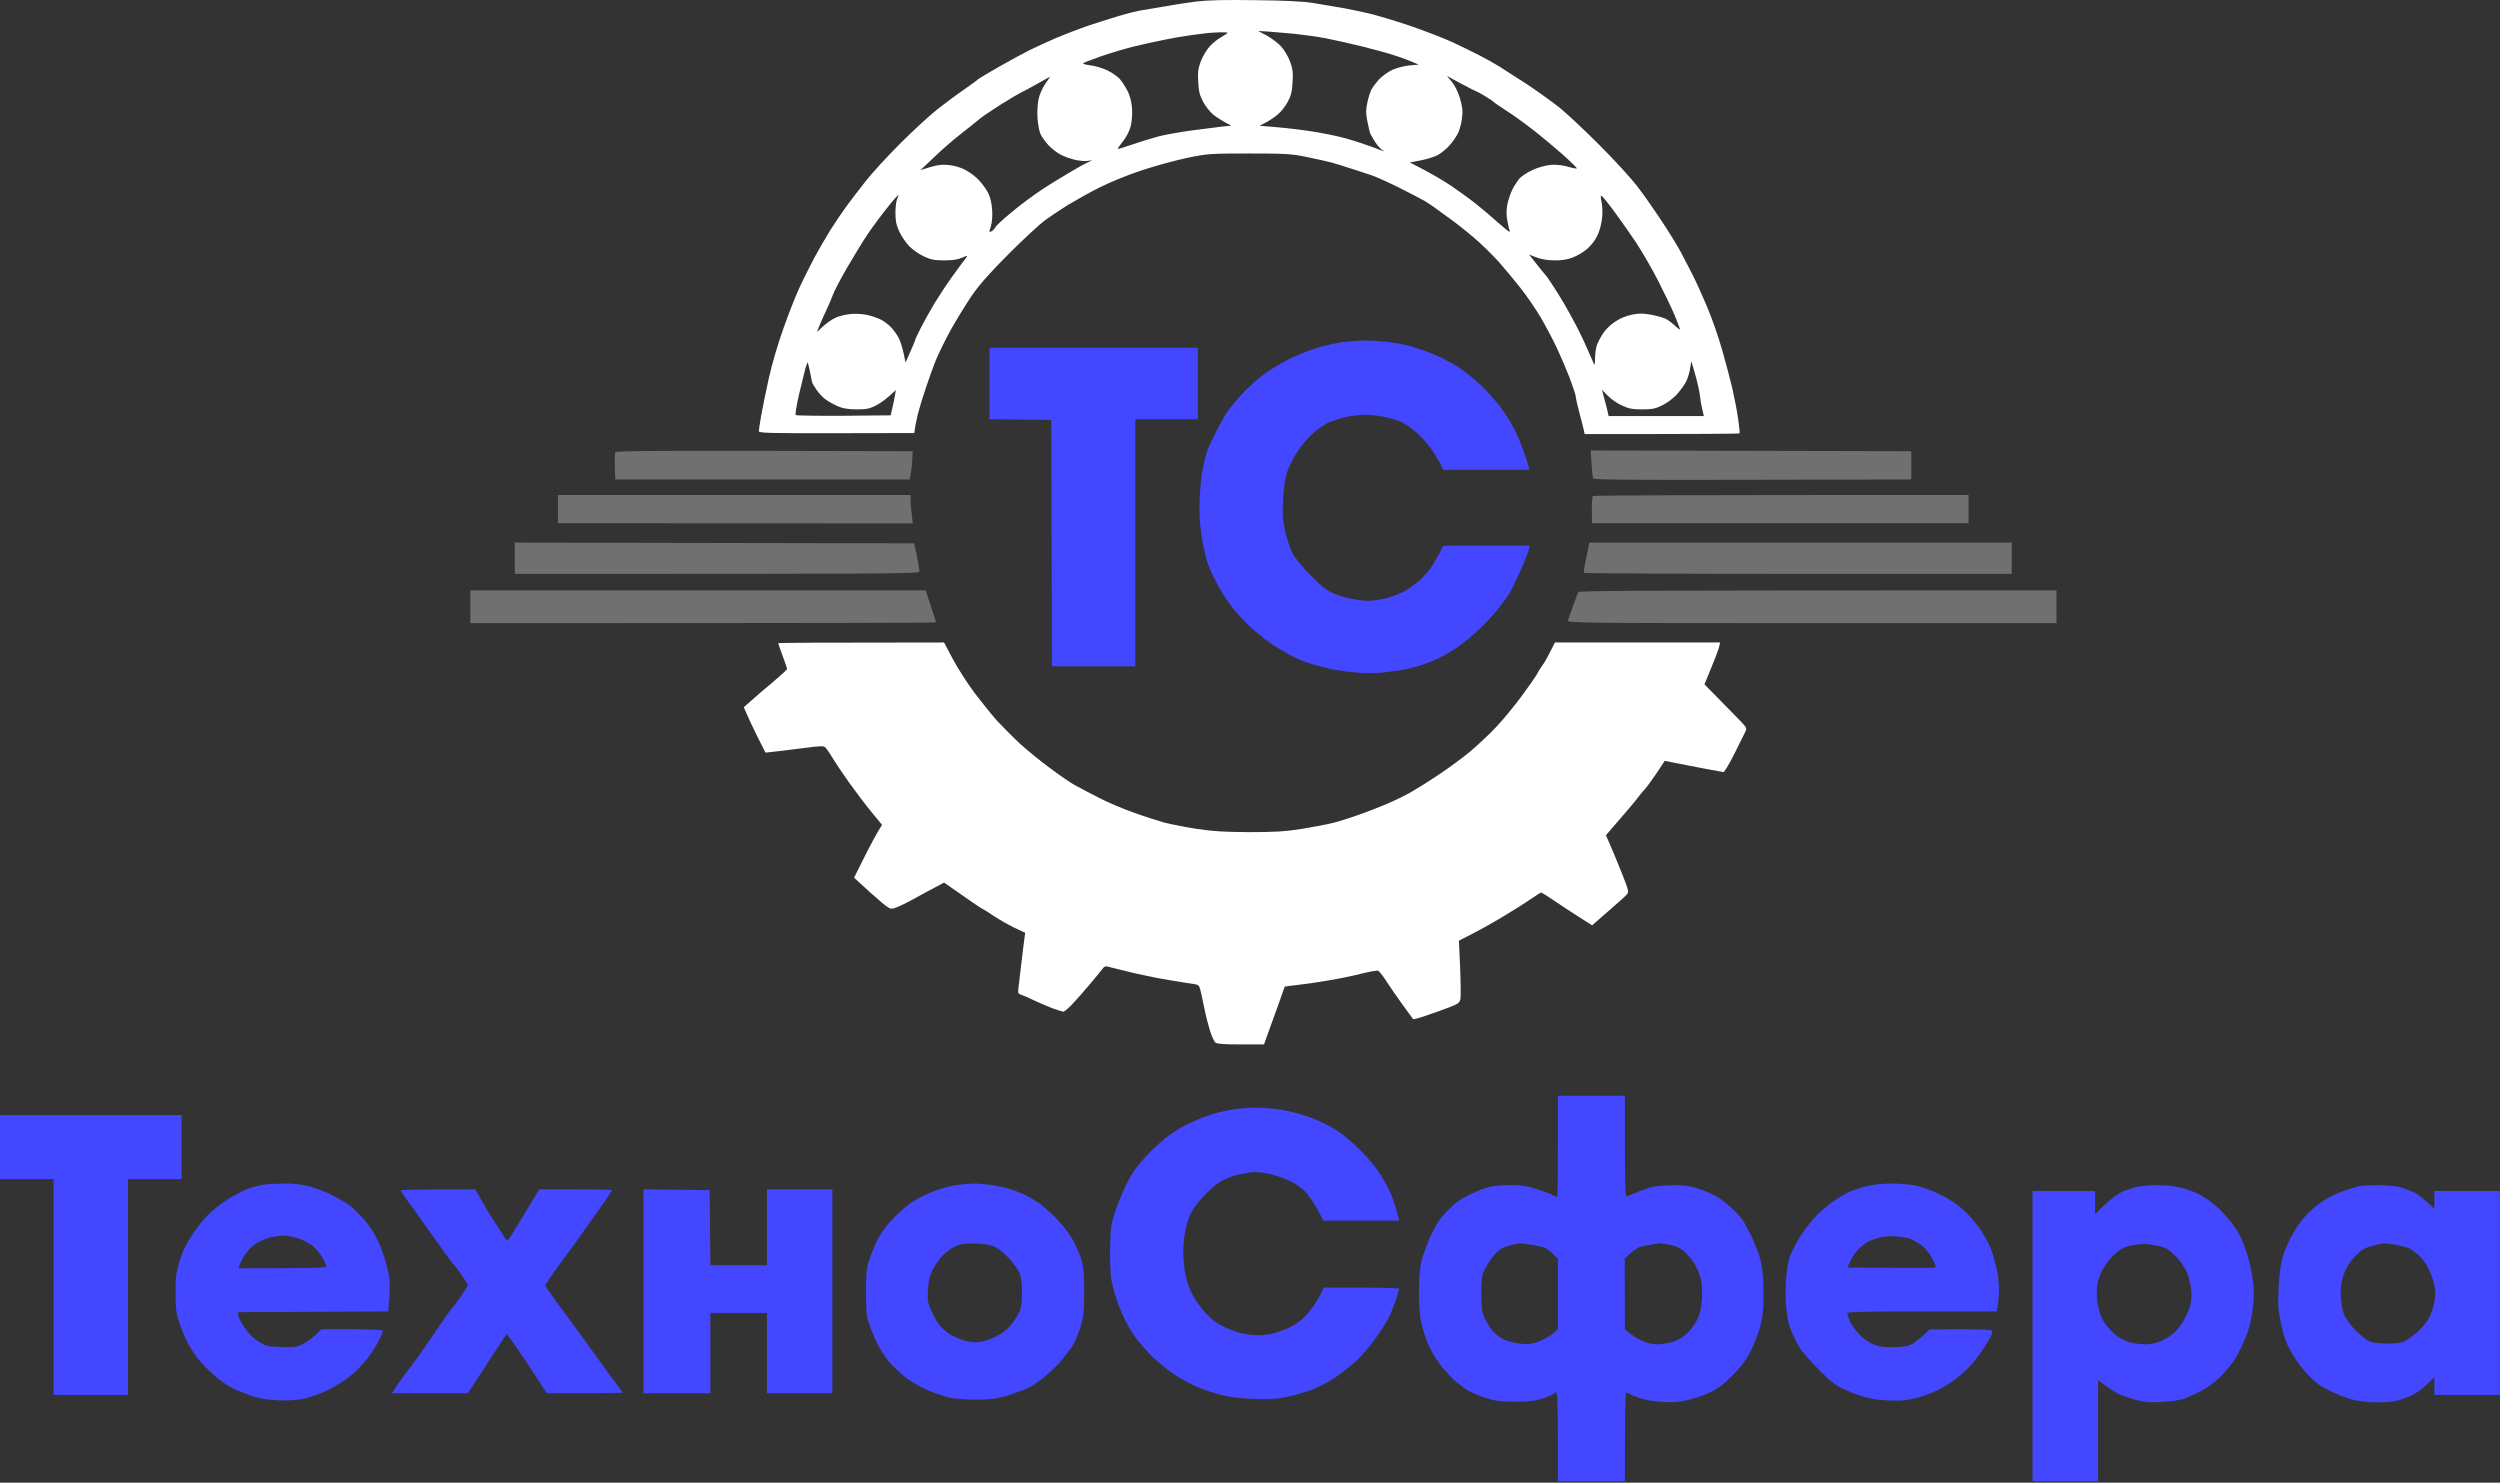
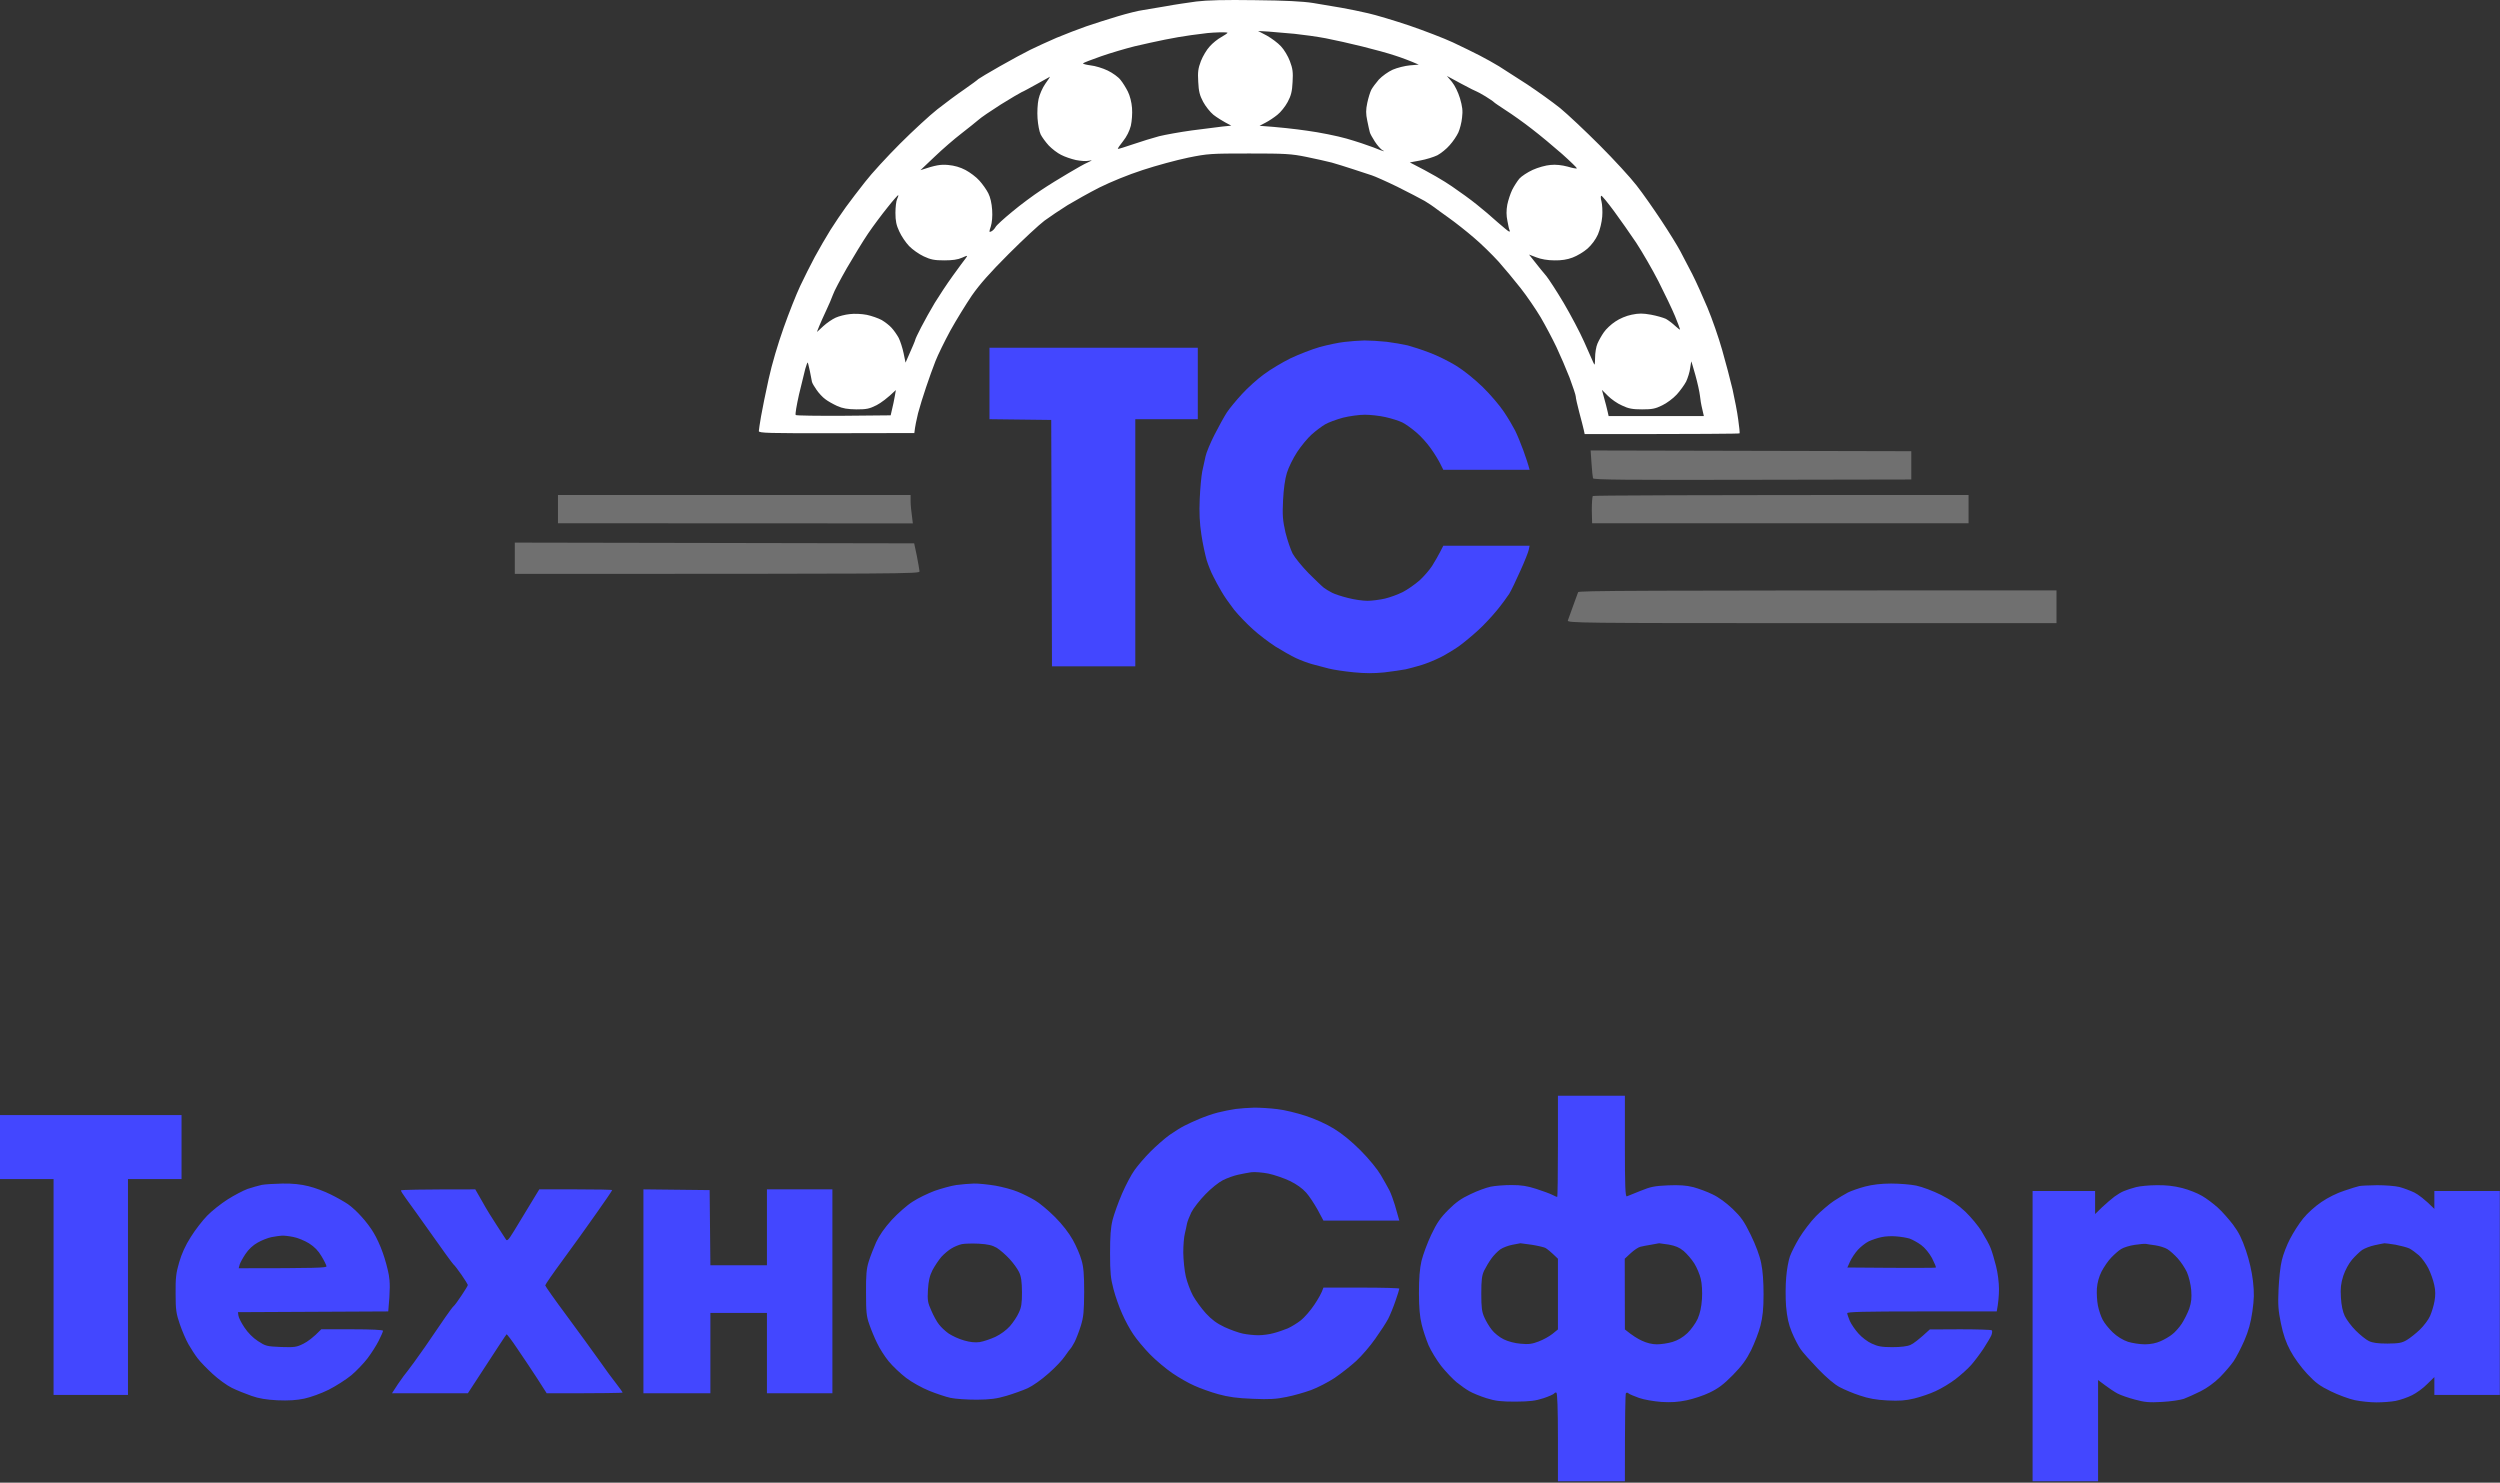
<svg xmlns="http://www.w3.org/2000/svg" width="1499" height="889" viewBox="0 0 1499 889" fill="none">
  <rect x="0" y="0" width="1499" height="889" fill="#333333" stroke="none" />
  <path fill-rule="evenodd" clip-rule="evenodd" d="M934.132 657H974.281V687.347C974.281 711.267 974.549 717.604 975.441 717.337C975.976 717.069 979.724 715.641 983.649 714.034C989.716 711.535 992.214 711.089 1000.15 710.732C1007.02 710.464 1011.04 710.732 1015.32 711.803C1018.53 712.695 1023.71 714.57 1026.92 716.176C1030.4 717.783 1035.13 721.264 1038.88 724.834C1043.96 729.743 1045.75 732.242 1049.76 740.454C1052.79 746.702 1055.11 752.86 1056.01 757.412C1056.99 762.054 1057.43 768.658 1057.43 776.156C1057.43 784.903 1056.9 789.544 1055.56 794.9C1054.58 798.827 1051.99 805.432 1049.94 809.627C1047.08 815.339 1044.41 818.998 1038.97 824.532C1033.43 830.155 1030.31 832.476 1025.14 834.975C1021.48 836.76 1015.23 838.813 1011.31 839.616C1006.22 840.688 1001.94 840.955 996.14 840.598C991.59 840.241 985.791 839.259 982.757 838.188C979.813 837.117 976.958 835.957 976.512 835.511C976.066 834.975 975.352 834.886 974.906 835.332C974.549 835.689 974.281 847.739 974.281 888.171H934.132V861.841C934.132 845.15 933.775 835.332 933.24 835.064C932.794 834.797 932.169 835.064 931.902 835.511C931.634 835.957 928.779 837.296 925.478 838.367C920.571 839.973 917.359 840.33 908.705 840.42C899.961 840.42 896.749 840.063 891.307 838.367C887.649 837.207 883.009 835.332 881.046 834.172C879.084 833.101 875.604 830.602 873.284 828.727C870.965 826.764 866.86 822.479 864.095 818.998C861.418 815.517 858.028 809.984 856.511 806.503C855.083 803.022 853.21 797.488 852.407 794.007C851.336 789.633 850.801 784.1 850.801 775.263C850.801 766.606 851.247 760.715 852.318 756.073C853.21 752.414 855.797 745.363 858.117 740.454C861.507 733.313 863.559 730.279 868.377 725.459C872.838 720.996 876.139 718.586 881.76 715.998C885.775 714.034 891.217 712.071 893.805 711.535C896.303 710.999 901.924 710.553 906.296 710.553C912.273 710.553 915.664 711.089 921.195 712.874C925.121 714.123 929.404 715.73 930.831 716.444C932.169 717.158 933.418 717.694 933.686 717.694C933.954 717.694 934.132 704.038 934.132 687.347V657ZM899.604 749.112C897.998 750.272 895.5 752.771 894.162 754.735C892.734 756.698 890.861 759.911 889.879 761.875C888.541 764.731 888.184 767.409 888.184 775.71C888.184 784.1 888.541 786.688 890.058 789.99C891.039 792.222 893.002 795.524 894.519 797.399C895.946 799.273 899.158 801.861 901.567 803.022C904.244 804.361 908.348 805.432 911.827 805.699C916.377 806.146 918.697 805.878 922.534 804.361C925.21 803.379 928.957 801.326 930.831 799.809L934.132 797.131V754.735C929.671 750.361 927.53 748.754 926.549 748.219C925.567 747.773 921.82 746.88 918.34 746.345C914.772 745.809 911.738 745.452 911.649 745.452C911.47 745.541 909.418 745.898 906.92 746.345C904.511 746.791 901.121 748.04 899.604 749.112V749.112ZM983.471 747.594C982.311 747.862 979.813 749.558 977.85 751.343L974.192 754.735L974.281 797.131C978.742 800.79 982.133 802.843 984.541 803.914C987.307 805.253 990.698 806.056 993.463 806.056C995.962 806.056 1000.15 805.432 1002.83 804.628C1006.04 803.647 1009.08 801.861 1011.75 799.362C1013.98 797.22 1016.66 793.471 1017.91 790.794C1019.34 787.581 1020.2 783.594 1020.5 778.834C1020.76 774.46 1020.5 769.819 1019.78 766.784C1019.16 764.106 1017.37 759.911 1015.86 757.502C1014.34 755.092 1011.49 751.789 1009.52 750.093C1006.94 747.951 1004.53 746.969 1000.6 746.255C997.657 745.809 995.069 745.452 994.802 745.452C994.534 745.541 992.393 745.898 989.895 746.345C987.486 746.702 984.541 747.326 983.471 747.594V747.594ZM0 668.603H108.848V706.983H76.729V836.403H32.119V706.983H0V668.603ZM1293.24 710.642C1298.68 710.553 1303.59 711.089 1308.41 712.338C1312.34 713.32 1317.69 715.462 1320.37 717.069C1323.04 718.586 1327.24 721.799 1329.73 724.031C1332.23 726.262 1336.34 730.903 1338.92 734.295C1342.4 738.936 1344.28 742.774 1346.68 749.826C1348.65 755.627 1350.25 762.589 1350.88 768.123C1351.68 775.442 1351.59 778.744 1350.52 786.42C1349.54 793.204 1348.2 798.023 1345.7 803.825C1343.74 808.288 1340.89 813.822 1339.19 816.321C1337.5 818.731 1333.75 823.104 1330.98 825.871C1327.86 828.995 1323.31 832.297 1319.56 834.172C1316.17 835.868 1311.62 837.921 1309.48 838.724C1307.43 839.438 1301.54 840.33 1296.36 840.598C1288.51 841.045 1285.93 840.777 1280.04 839.17C1276.29 838.188 1271.65 836.582 1269.78 835.6C1267.99 834.707 1264.6 832.476 1258 827.478V888.171H1218.74V714.123H1256.22V727.958L1260.41 723.852C1262.82 721.621 1266.12 718.765 1267.81 717.515C1269.51 716.266 1272.1 714.659 1273.61 714.123C1275.13 713.499 1278.25 712.428 1280.75 711.803C1283.16 711.178 1288.78 710.642 1293.24 710.642V710.642ZM1271.83 748.933C1270.31 749.826 1267.73 752.146 1265.94 754.021C1264.07 755.895 1261.57 759.644 1260.14 762.321C1258.54 765.445 1257.55 769.105 1257.29 772.586C1257.11 775.531 1257.38 780.172 1257.91 782.85C1258.45 785.528 1259.7 789.366 1260.77 791.329C1261.75 793.293 1264.51 796.685 1266.83 798.916C1269.6 801.504 1272.81 803.468 1275.93 804.539C1278.61 805.342 1283.16 806.056 1286.1 806.056C1289.5 806.056 1292.89 805.342 1295.47 804.182C1297.7 803.2 1300.83 801.415 1302.34 800.166C1303.95 799.005 1306.54 796.149 1308.14 793.739C1309.66 791.419 1311.71 787.313 1312.69 784.635C1313.94 780.797 1314.21 778.298 1313.85 773.478C1313.5 769.819 1312.42 765.356 1311.26 762.768C1310.1 760.268 1307.61 756.52 1305.64 754.378C1303.77 752.325 1301 749.826 1299.49 748.933C1297.97 748.04 1294.76 747.059 1292.35 746.702C1289.85 746.345 1287.26 745.988 1286.55 745.809C1285.84 745.72 1282.8 745.988 1279.86 746.434C1276.92 746.88 1273.35 747.951 1271.83 748.933V748.933ZM1425.29 710.642C1430.19 710.642 1436.17 711.089 1438.67 711.714C1441.08 712.338 1445.09 713.856 1447.59 715.016C1450 716.266 1453.75 718.943 1459.64 724.834V714.123H1498.89V836.403H1459.64V825.693L1455.35 829.888C1453.04 832.297 1448.93 835.243 1446.25 836.582C1443.58 837.921 1439.12 839.438 1436.44 839.973C1433.76 840.509 1428.5 840.866 1424.84 840.866C1421.18 840.866 1415.3 840.241 1411.9 839.527C1408.51 838.813 1402 836.403 1397.63 834.261C1391.03 831.048 1388.53 829.263 1383.35 823.729C1379.7 819.802 1375.59 814.179 1373.36 809.984C1370.6 804.896 1369.08 800.344 1367.65 793.561C1366.05 785.795 1365.78 782.225 1366.22 773.032C1366.49 766.873 1367.29 759.108 1368.19 755.627C1368.99 752.146 1371.22 746.345 1373.18 742.685C1375.06 739.026 1378.54 733.581 1380.95 730.636C1383.35 727.601 1388.08 723.317 1391.92 720.728C1395.85 718.051 1401.38 715.284 1405.66 713.945C1409.58 712.606 1413.6 711.357 1414.58 711.178C1415.56 710.91 1420.38 710.732 1425.29 710.642V710.642ZM1416.37 749.469C1414.85 750.54 1412.17 753.128 1410.3 755.27C1408.34 757.591 1406.19 761.518 1405.03 764.999C1403.61 769.64 1403.25 772.229 1403.61 777.941C1403.87 782.582 1404.68 786.51 1405.93 789.098C1407 791.329 1409.94 795.257 1412.53 797.845C1415.12 800.433 1418.69 803.29 1420.38 804.093C1422.61 805.164 1425.73 805.61 1431.53 805.61C1438.4 805.521 1440.1 805.253 1443.13 803.468C1445.09 802.308 1448.66 799.452 1450.98 797.22C1453.3 794.989 1456.07 791.329 1457.05 789.098C1458.03 786.867 1459.28 782.85 1459.73 780.172C1460.35 776.691 1460.35 773.835 1459.55 770.354C1459.01 767.677 1457.41 763.214 1456.07 760.536C1454.73 757.859 1452.14 754.288 1450.36 752.682C1448.57 751.164 1446.08 749.29 1444.65 748.576C1443.31 747.951 1439.65 746.969 1436.44 746.345C1433.23 745.809 1430.19 745.452 1429.75 745.452C1429.21 745.541 1426.63 745.988 1423.95 746.612C1421.27 747.148 1417.88 748.487 1416.37 749.469V749.469Z" fill="#4347FF" />
  <path fill-rule="evenodd" clip-rule="evenodd" d="M752.546 0.1C770.479 0.279 781.185 0.814 787.342 1.796C792.249 2.6 799.832 3.849 804.293 4.652C808.754 5.456 815.892 6.884 820.353 7.955C824.814 8.937 835.788 12.239 844.888 15.274C853.989 18.398 865.855 22.95 871.208 25.449C876.561 27.948 883.788 31.518 887.268 33.303C890.747 35.089 895.833 37.945 898.777 39.73C901.632 41.515 909.305 46.424 915.729 50.619C922.153 54.903 930.986 61.24 935.447 64.811C939.908 68.47 950.525 78.467 959.09 87.035C967.744 95.693 977.737 106.582 981.306 111.223C984.964 115.865 991.566 125.326 996.116 132.198C1000.67 139.071 1005.75 147.282 1007.45 150.496C1009.14 153.709 1012.44 159.957 1014.67 164.33C1016.9 168.704 1021.01 177.808 1023.77 184.413C1026.54 191.018 1030.56 202.532 1032.61 209.85C1034.75 217.259 1037.51 227.88 1038.85 233.503C1040.1 239.126 1041.71 247.338 1042.24 251.622C1042.87 255.906 1043.22 259.655 1043.05 259.833C1042.87 260.101 1021.81 260.28 950.168 260.28L949.633 257.781C949.365 256.442 948.116 251.711 946.956 247.338C945.796 242.964 944.815 238.591 944.815 237.698C944.815 236.895 943.12 231.897 941.157 226.541C939.105 221.275 935.536 212.974 933.216 208.065C930.896 203.156 926.614 195.123 923.759 190.214C920.815 185.305 915.461 177.451 911.803 172.81C908.145 168.168 902.168 160.939 898.51 156.833C894.762 152.727 888.16 146.211 883.699 142.463C879.238 138.625 872.457 133.269 868.532 130.502C864.606 127.736 860.77 124.879 860.056 124.344C859.342 123.719 856.665 122.023 854.257 120.506C851.758 119.078 844.353 115.24 837.751 111.937C831.149 108.724 824.279 105.689 822.583 105.154C820.888 104.618 815.892 103.012 811.431 101.494C806.97 100.066 801.171 98.192 798.494 97.478C795.818 96.764 788.948 95.247 783.327 94.086C774.137 92.212 770.568 92.033 748.977 92.033C726.048 92.033 724.263 92.123 712.397 94.533C705.527 95.961 693.304 99.263 685.185 101.941C676.352 104.797 666.003 109.081 659.311 112.384C653.155 115.508 644.59 120.327 640.129 123.005C635.668 125.772 629.512 129.967 626.3 132.288C623.088 134.697 613.452 143.623 604.798 152.281C593.467 163.616 587.4 170.489 582.671 177.272C579.192 182.449 573.392 191.821 569.824 198.247C566.344 204.674 562.329 212.885 560.902 216.545C559.474 220.204 556.887 227.255 555.281 232.164C553.586 237.073 551.444 244.125 550.463 247.784C549.571 251.443 548.678 255.638 548.232 259.655L501.57 259.744C460.708 259.833 454.998 259.655 454.998 258.495C454.998 257.781 455.622 253.764 456.336 249.569C457.05 245.374 459.102 235.378 460.886 227.255C462.849 218.24 466.418 206.28 469.897 196.462C473.02 187.626 477.481 176.38 479.801 171.471C482.12 166.562 486.046 158.707 488.544 154.066C491.042 149.425 495.325 142.106 497.912 137.911C500.589 133.716 504.693 127.557 507.191 124.165C509.6 120.774 514.864 113.99 518.701 109.081C522.537 104.083 531.994 93.819 539.667 86.143C547.34 78.467 557.422 69.184 562.061 65.525C566.701 61.865 573.928 56.51 578.121 53.654C582.314 50.708 586.151 47.941 586.597 47.406C587.132 46.959 592.931 43.478 599.534 39.73C606.136 35.981 614.344 31.518 617.824 29.822C621.303 28.127 628.263 24.913 633.437 22.682C638.612 20.54 646.642 17.416 651.281 15.809C655.921 14.203 664.397 11.525 670.017 9.829C675.638 8.133 682.687 6.348 685.631 5.991C688.575 5.545 694.821 4.474 699.46 3.671C704.099 2.778 712.129 1.618 717.304 0.904C723.817 0.1 734.434 -0.167 752.546 0.1V0.1ZM759.594 21.343C762.449 22.95 766.286 25.806 768.07 27.77C769.944 29.733 772.353 33.75 773.423 36.695C775.118 41.158 775.386 43.3 775.029 49.191C774.762 54.814 774.137 57.313 772.085 61.151C770.657 63.829 767.892 67.31 765.929 68.827C763.966 70.434 760.754 72.576 758.791 73.558L755.222 75.432C766.999 76.235 776.368 77.306 783.773 78.377C791.089 79.359 801.795 81.501 807.416 83.108C813.037 84.715 820.264 87.124 823.476 88.374C826.688 89.713 829.453 90.695 829.721 90.695C829.989 90.695 829.453 90.248 828.561 89.802C827.758 89.266 825.795 87.124 824.368 84.893C822.94 82.662 821.513 80.162 821.334 79.27C821.067 78.467 820.442 75.343 819.818 72.397C818.925 68.113 818.925 65.971 819.818 61.687C820.442 58.741 821.513 55.26 822.227 53.832C822.94 52.493 824.992 49.726 826.777 47.673C828.74 45.621 832.308 43.032 835.074 41.783C837.751 40.622 842.39 39.462 845.335 39.194L850.688 38.748C845.156 36.338 840.338 34.553 836.413 33.303C832.487 31.965 823.654 29.555 816.784 27.859C809.914 26.163 800.1 23.932 794.925 22.95C789.751 21.968 781.364 20.808 776.189 20.272C771.014 19.826 764.055 19.201 760.576 18.933L754.33 18.576L759.594 21.343ZM714.181 21.075C710.256 21.611 703.207 22.771 698.568 23.753C693.928 24.646 685.72 26.52 680.278 27.77C674.925 29.108 665.824 31.786 660.203 33.75C654.582 35.713 649.765 37.588 649.408 37.945C649.14 38.302 651.192 38.837 653.869 39.194C656.634 39.462 661.274 40.89 664.218 42.318C667.162 43.746 670.642 46.245 671.891 47.941C673.229 49.548 675.192 52.761 676.263 54.903C677.512 57.402 678.493 61.24 678.761 64.721C679.029 68.113 678.672 72.576 678.047 75.432C677.244 78.556 675.549 81.948 673.408 84.625C671.534 86.946 670.107 88.999 670.285 89.266C670.374 89.445 674.478 88.195 679.386 86.5C684.293 84.804 691.341 82.662 694.999 81.68C698.657 80.787 707.49 79.181 714.627 78.199C721.765 77.306 729.973 76.235 732.917 75.878L738.271 75.343C732.739 72.487 729.527 70.344 727.564 68.827C725.601 67.22 722.836 63.739 721.408 61.062C719.356 57.224 718.732 54.814 718.464 49.102C718.107 43.211 718.375 41.069 720.07 36.606C721.23 33.66 723.549 29.733 725.334 27.859C727.029 25.895 730.152 23.396 732.293 22.236C734.345 21.075 736.04 19.915 736.04 19.647C736.04 19.469 733.988 19.29 731.401 19.38C728.813 19.469 725.512 19.647 723.995 19.826C722.568 20.004 718.107 20.54 714.181 21.075V21.075ZM870.584 49.102C872.368 51.333 874.242 55.171 875.402 58.92C876.829 63.829 877.186 66.417 876.651 70.523C876.383 73.468 875.312 77.485 874.42 79.448C873.528 81.412 871.208 84.893 869.245 87.035C867.372 89.266 863.981 91.944 861.84 93.105C859.61 94.176 855.06 95.604 851.58 96.228L845.335 97.389C858.182 103.904 865.766 108.456 870.584 111.759C875.312 114.972 882.093 119.881 885.483 122.648C888.963 125.415 894.584 130.145 897.974 133.269C901.454 136.304 904.577 138.892 904.933 138.892C905.29 138.803 905.38 138.535 905.201 138.178C904.933 137.821 904.309 135.322 903.863 132.555C903.149 129.164 903.149 126.218 903.774 122.737C904.309 120.06 905.647 116.043 906.718 113.812C907.788 111.67 909.751 108.635 911 107.118C912.249 105.689 915.907 103.28 919.03 101.852C922.153 100.423 926.971 99.085 929.647 98.906C932.77 98.549 936.517 98.995 939.908 99.888C942.852 100.78 945.35 101.227 945.528 100.959C945.618 100.691 941.603 96.764 936.606 92.301C931.521 87.838 923.402 81.055 918.495 77.306C913.588 73.468 906.539 68.47 902.881 66.149C899.223 63.739 896.011 61.597 895.744 61.24C895.476 60.883 893.246 59.366 890.658 57.759C888.071 56.242 885.751 54.903 885.483 54.903C885.216 54.903 881.112 52.85 876.294 50.262L867.55 45.531L870.584 49.102ZM612.56 55.26C611.578 55.706 605.958 59.009 600.069 62.668C594.181 66.417 588.114 70.523 586.686 71.862C585.169 73.201 580.53 76.86 576.426 80.073C572.232 83.286 565.006 89.534 560.366 93.997L551.89 102.03C561.258 98.906 563.935 98.549 568.396 98.906C572.322 99.263 575.712 100.245 578.924 101.941C581.601 103.369 585.348 106.136 587.221 108.278C589.095 110.331 591.504 113.722 592.575 115.865C593.824 118.274 594.627 121.934 594.894 125.861C595.162 129.788 594.805 133.537 594.091 135.769C592.931 139.25 593.021 139.428 594.448 138.714C595.34 138.268 596.411 137.107 596.946 136.126C597.392 135.144 601.943 131.038 606.939 126.932C611.935 122.737 619.697 117.025 624.158 114.079C628.53 111.134 635.935 106.582 640.664 103.815C645.304 101.048 650.478 98.103 652.263 97.389C655.207 95.961 655.296 95.961 652.709 96.407C651.192 96.764 647.802 96.496 645.125 95.961C642.359 95.336 638.344 93.997 636.203 92.837C633.973 91.766 630.672 89.177 628.798 87.214C626.924 85.161 624.783 82.215 623.98 80.609C623.177 79.002 622.374 74.718 622.106 70.969C621.839 67.31 622.106 62.133 622.731 59.366C623.355 56.599 625.051 52.672 626.746 50.262C628.441 47.941 629.69 45.978 629.601 45.978C629.512 45.978 626.032 47.941 621.928 50.262C617.735 52.583 613.541 54.903 612.56 55.26V55.26ZM520.485 140.053C517.451 144.516 511.831 153.798 507.816 160.671C503.89 167.543 500.054 174.773 499.429 176.737C498.715 178.7 496.931 182.985 495.414 186.109C493.897 189.322 492.024 193.517 491.221 195.48C490.418 197.444 489.793 199.051 489.883 199.051C489.883 199.051 491.578 197.533 493.63 195.57C495.771 193.606 499.072 191.375 501.035 190.482C502.998 189.59 506.745 188.608 509.511 188.34C512.277 187.983 516.648 188.161 519.771 188.786C522.715 189.411 526.73 190.839 528.693 191.91C530.656 193.07 533.333 195.123 534.582 196.551C535.92 197.98 537.794 200.657 538.864 202.621C539.846 204.584 541.184 208.779 541.809 211.814L542.968 217.437C547.429 207.351 548.768 204.138 548.768 203.781C548.768 203.424 550.374 199.943 552.336 196.194C554.299 192.356 557.957 185.841 560.455 181.646C562.954 177.54 567.861 170.132 571.34 165.312C574.82 160.492 578.299 155.762 579.102 154.78C580.351 152.995 580.351 152.995 576.872 154.512C574.374 155.672 571.073 156.119 566.166 156.119C560.277 156.119 558.047 155.672 553.853 153.709C550.998 152.37 547.072 149.603 545.11 147.55C543.058 145.408 540.47 141.57 539.221 138.803C537.437 135.055 536.901 132.466 536.901 127.646C536.901 124.255 537.348 120.506 537.883 119.435C538.418 118.274 538.775 117.203 538.597 117.025C538.418 116.846 535.563 120.06 532.173 124.344C528.782 128.539 523.518 135.59 520.485 140.053V140.053ZM960.696 129.878C960.428 133.269 959.358 137.732 958.108 140.588C956.77 143.623 954.272 146.925 951.863 149.068C949.633 151.031 945.618 153.441 942.941 154.423C939.729 155.672 936.16 156.208 931.967 156.119C928.041 156.119 923.937 155.405 921.261 154.334L916.8 152.638C922.777 160.225 925.722 163.884 927.238 165.58C928.666 167.365 933.395 174.595 937.588 181.646C941.781 188.786 947.313 199.229 949.811 204.852C952.309 210.565 954.807 216.188 955.343 217.348C956.235 219.401 956.324 219.044 956.413 214.492C956.413 211.636 957.038 207.798 957.841 206.013C958.644 204.138 960.339 201.103 961.677 199.229C962.926 197.355 966.049 194.409 968.547 192.803C971.135 191.018 975.149 189.322 978.361 188.697C982.644 187.804 984.964 187.804 989.96 188.697C993.35 189.322 997.365 190.482 998.882 191.196C1000.31 191.999 1002.81 193.874 1004.41 195.391C1006.02 196.908 1007.36 197.89 1007.36 197.533C1007.36 197.176 1005.93 193.517 1004.32 189.5C1002.63 185.395 998.168 176.112 994.421 168.704C990.674 161.385 984.607 150.942 981.038 145.497C977.469 140.142 971.402 131.574 967.744 126.575C963.997 121.488 960.607 117.382 960.161 117.382C959.714 117.382 959.714 118.899 960.25 120.774C960.696 122.559 960.963 126.754 960.696 129.878V129.878ZM1011.02 228.773C1009.95 230.825 1007.36 234.396 1005.31 236.627C1003.25 238.858 999.328 241.804 996.651 243.053C992.547 245.106 990.495 245.463 984.607 245.463C978.897 245.463 976.399 245.017 972.562 243.143C969.796 241.982 966.049 239.305 964.086 237.341L960.517 233.771C962.837 242.161 963.729 245.731 963.997 247.07L964.532 249.48H1021.63C1020.74 245.731 1020.38 244.035 1020.21 243.232C1020.03 242.518 1019.58 239.93 1019.31 237.43C1019.05 235.021 1017.8 229.397 1016.55 224.935C1015.3 220.561 1014.23 216.812 1014.14 216.723C1014.05 216.634 1013.78 218.508 1013.42 220.74C1013.16 223.06 1012 226.63 1011.02 228.773V228.773ZM479.087 236.538C477.659 242.964 476.678 248.498 477.124 248.855C477.481 249.212 490.418 249.391 505.942 249.301L534.046 249.034C535.563 242.875 536.188 239.394 536.545 237.43L537.169 233.86C531.905 238.948 528.247 241.536 525.57 242.964C521.288 245.106 519.682 245.463 513.526 245.463C508.083 245.374 505.318 244.928 501.927 243.41C499.429 242.25 496.217 240.465 494.79 239.305C493.273 238.234 490.953 235.735 489.615 233.771C488.277 231.897 487.027 229.754 486.849 228.951C486.671 228.237 486.135 225.292 485.6 222.525C484.975 219.669 484.44 217.348 484.262 217.348C484.083 217.348 483.459 219.044 482.834 221.186C482.299 223.239 480.604 230.201 479.087 236.538V236.538Z" fill="white" />
-   <path d="M368.632 280.004C368.543 275.898 368.632 271.971 368.9 271.257C369.257 270.275 384.603 270.096 547.251 270.542L546.983 275.898C546.894 278.843 546.448 282.681 545.466 287.501H368.9L368.632 280.004Z" fill="white" fill-opacity="0.3" />
  <path d="M955.164 286.787C954.986 286.251 954.539 282.235 954.272 277.861L953.737 270.096L1146.01 270.542V287.501L1050.81 287.679C975.239 287.858 955.432 287.679 955.164 286.787Z" fill="white" fill-opacity="0.3" />
  <path d="M334.551 313.742V305.263V296.784H546.002V300.622C546.002 302.674 546.358 306.512 547.34 313.831L334.551 313.742Z" fill="white" fill-opacity="0.3" />
  <path d="M954.45 305.888C954.45 301.603 954.718 297.765 955.075 297.408C955.521 297.051 1006.38 296.784 1180.35 296.784V313.742H954.629L954.45 305.888Z" fill="white" fill-opacity="0.3" />
  <path d="M308.677 344.089V334.717V325.345L548.143 325.792L549.749 333.378C550.552 337.573 551.266 341.679 551.355 342.572C551.355 344.089 545.02 344.089 308.677 344.089Z" fill="white" fill-opacity="0.3" />
-   <path d="M950.168 339.18C950.614 337.216 951.417 333.378 951.952 330.522L952.933 325.345H1206.23V344.089H1078.2C1007.8 344.089 949.989 343.821 949.811 343.464C949.632 343.107 949.722 341.143 950.168 339.18Z" fill="white" fill-opacity="0.3" />
-   <path d="M282 373.632V363.814V353.996H555.013L558.136 363.368C559.831 368.545 561.258 372.918 561.258 373.186C561.258 373.454 498.358 373.632 282 373.632Z" fill="white" fill-opacity="0.3" />
  <path d="M943.208 363.368C944.636 359.441 945.974 355.692 946.242 355.067C946.51 354.175 976.041 353.996 1233.08 353.996V373.632H1086.32C946.867 373.632 939.55 373.543 940.086 372.026C940.353 371.225 941.774 367.316 943.197 363.399L943.208 363.368Z" fill="white" fill-opacity="0.3" />
  <path fill-rule="evenodd" clip-rule="evenodd" d="M818.122 204.138C821.334 204.138 827.312 204.495 831.505 204.941C835.699 205.477 841.32 206.459 843.996 207.084C846.673 207.798 852.561 209.672 856.933 211.368C861.394 212.974 868.621 216.545 872.993 219.222C877.9 222.257 884.056 227.255 889.141 232.164C893.602 236.538 899.312 243.232 901.721 246.892C904.22 250.551 907.164 255.639 908.413 258.048C909.662 260.548 911.893 265.903 913.409 270.098C914.926 274.293 916.354 278.577 917.156 281.701H865.409L863.535 277.952C862.465 275.81 859.967 271.704 857.825 268.759C855.773 265.814 851.937 261.529 849.26 259.298C846.584 256.977 842.836 254.3 840.873 253.318C838.911 252.336 834.36 250.908 830.792 250.105C827.312 249.301 821.691 248.677 818.39 248.677C815 248.677 809.111 249.48 805.186 250.462C801.26 251.533 796.442 253.318 794.479 254.478C792.516 255.639 788.948 258.316 786.539 260.458C784.13 262.6 780.204 267.331 777.795 270.99C775.386 274.65 772.62 280.273 771.639 283.486C770.479 287.235 769.676 293.037 769.319 299.998C768.873 309.102 769.141 311.959 770.747 319.188C771.906 323.83 773.869 329.631 775.118 332.041C776.457 334.451 780.739 339.717 784.665 343.734C788.591 347.661 792.695 351.588 793.855 352.481C794.925 353.284 797.156 354.623 798.762 355.426C800.278 356.229 804.65 357.657 808.308 358.55C811.966 359.532 817.23 360.246 819.907 360.246C822.583 360.246 827.312 359.621 830.435 358.907C833.468 358.193 838.286 356.408 841.141 354.98C843.907 353.552 848.368 350.428 851.045 348.107C853.721 345.697 857.112 341.77 858.717 339.271C860.234 336.861 862.465 333.112 865.409 327.221H917.156L916.621 329.72C916.353 331.059 914.123 336.772 911.536 342.395C909.037 348.018 906.093 354.176 904.933 356.051C903.774 357.836 900.562 362.299 897.617 365.869C894.762 369.35 889.677 374.884 886.286 377.918C882.896 381.042 877.721 385.327 874.777 387.469C871.833 389.522 866.836 392.556 863.625 394.163C860.413 395.769 855.416 397.822 852.472 398.715C849.528 399.607 845.245 400.768 842.926 401.303C840.517 401.75 834.717 402.642 829.989 403.178C823.654 403.802 818.479 403.802 811.431 403.088C806.078 402.553 799.386 401.571 796.71 400.857C794.033 400.143 789.572 398.983 786.895 398.269C784.219 397.555 779.758 395.859 777.081 394.609C774.405 393.36 768.873 390.236 764.858 387.736C760.843 385.148 754.598 380.418 751.118 377.204C747.549 373.991 742.553 368.814 739.966 365.601C737.468 362.388 733.988 357.479 732.382 354.623C730.687 351.767 728.456 347.661 727.386 345.429C726.226 343.287 724.531 339.003 723.549 335.968C722.657 332.844 721.14 325.972 720.337 320.527C719.267 313.387 718.999 307.585 719.356 299.106C719.624 292.769 720.337 285.271 720.873 282.594C721.408 279.916 722.3 275.899 722.836 273.668C723.282 271.437 725.691 265.635 728.189 260.726C730.687 255.817 733.988 249.837 735.594 247.338C737.2 244.928 741.304 239.93 744.694 236.27C747.996 232.611 753.973 227.255 757.899 224.399C761.825 221.454 769.051 217.169 773.959 214.76C778.866 212.439 786.717 209.404 791.356 208.065C795.996 206.816 802.598 205.388 806.078 205.031C809.557 204.584 814.911 204.227 818.122 204.138ZM593.288 208.512H718.196V251.354H680.724V399.518H630.761L630.315 251.801L593.288 251.354V208.512Z" fill="#4347FF" />
  <path fill-rule="evenodd" clip-rule="evenodd" d="M752.047 664.137C755.527 664.137 761.683 664.494 765.876 665.03C770.069 665.476 777.653 667.35 782.828 669.046C788.36 670.831 795.319 673.955 799.78 676.722C804.776 679.757 810.218 684.22 815.839 689.843C820.746 694.752 825.832 701 827.884 704.481C829.847 707.783 832.166 711.978 833.148 713.852C834.04 715.638 835.468 719.565 836.36 722.51C837.163 725.456 838.144 728.758 839.036 731.882H793.534L790.055 725.366C788.092 721.885 785.058 717.155 783.096 715.013C780.954 712.603 777.385 710.014 773.46 708.14C769.98 706.444 764.181 704.481 760.523 703.677C756.776 702.963 752.225 702.606 750.263 702.874C748.3 703.142 744.731 703.856 742.233 704.391C739.824 704.927 735.809 706.355 733.311 707.605C730.813 708.854 726.084 712.603 722.694 716.173C719.303 719.654 715.556 724.474 714.307 726.973C713.147 729.383 711.987 732.418 711.72 733.667C711.541 734.917 710.917 737.505 710.471 739.469C709.935 741.432 709.489 746.609 709.489 751.072C709.578 755.535 710.203 761.872 711.006 765.353C711.809 768.834 713.772 774.011 715.288 776.867C716.894 779.723 720.374 784.543 723.051 787.488C726.619 791.326 729.653 793.557 734.203 795.7C737.683 797.306 742.59 799.091 745.177 799.627C747.675 800.162 751.958 800.609 754.545 800.609C757.043 800.609 761.237 800.073 763.646 799.359C766.144 798.734 769.891 797.395 772.122 796.503C774.352 795.521 777.921 793.29 779.973 791.683C782.114 789.987 785.772 785.792 788.092 782.311C790.412 778.83 792.553 775.171 793.534 772.047H816.285C828.776 772.047 839.036 772.315 839.036 772.672C839.036 773.118 837.966 776.42 836.717 780.08C835.468 783.739 833.505 788.559 832.345 790.791C831.185 793.022 827.705 798.377 824.583 802.751C821.549 807.124 816.375 813.104 813.163 816.05C809.951 818.995 804.151 823.547 800.226 826.225C796.3 828.813 789.876 832.116 785.951 833.544C782.025 834.972 775.423 836.846 771.229 837.65C765.252 838.899 760.969 839.167 751.155 838.721C741.608 838.364 736.701 837.65 730.456 835.954C725.906 834.704 719.482 832.384 716.181 830.866C712.79 829.438 706.902 826.046 702.976 823.369C699.05 820.691 692.983 815.604 689.504 812.033C686.024 808.463 681.563 803.108 679.6 800.162C677.548 797.217 674.515 791.594 672.82 787.667C671.035 783.739 668.716 777.135 667.645 772.94C665.95 766.602 665.593 763.032 665.593 751.518C665.593 741.254 665.95 736.077 667.11 731.436C668.002 727.955 670.5 720.993 672.731 715.816C674.961 710.639 678.351 704.213 680.314 701.535C682.188 698.858 686.47 693.859 689.861 690.468C693.162 687.165 698.247 682.702 701.192 680.56C704.136 678.507 708.151 676.008 710.114 675.026C712.077 673.955 716.091 672.17 719.036 670.921C721.98 669.671 726.976 667.886 730.188 667.083C733.4 666.279 738.218 665.298 740.895 664.94C743.571 664.583 748.567 664.226 752.047 664.137ZM169.441 709.657C175.508 709.568 180.504 710.104 185.055 711.264C188.713 712.157 194.78 714.388 198.438 716.262C202.096 718.047 206.735 720.725 208.698 722.064C210.661 723.403 214.319 726.705 216.728 729.472C219.226 732.15 222.527 736.523 224.044 739.201C225.65 741.789 228.148 747.145 229.486 751.072C230.914 754.999 232.52 760.979 233.144 764.46C233.858 768.655 234.036 773.207 232.787 786.328L142.675 786.774L142.943 788.738C143.032 789.898 144.638 793.111 146.512 795.878C148.564 799.002 151.597 802.126 154.631 804.09C159.27 807.124 159.895 807.303 168.46 807.66C176.668 807.928 177.828 807.749 181.932 805.696C184.43 804.447 187.82 802.037 192.638 797.038H211.196C222.884 797.038 229.665 797.395 229.665 797.931C229.665 798.377 228.505 801.144 227.077 803.911C225.65 806.767 222.616 811.498 220.386 814.443C218.155 817.389 213.783 821.941 210.75 824.529C207.627 827.118 201.471 831.045 197.099 833.276C192.638 835.507 186.125 837.828 182.378 838.631C177.649 839.613 173.01 839.881 166.318 839.613C159.627 839.256 155.166 838.542 150.705 836.936C147.315 835.775 142.051 833.633 139.106 832.205C136.162 830.777 130.987 827.028 127.508 823.815C124.117 820.691 120.013 816.496 118.497 814.443C116.98 812.48 114.482 808.642 112.965 805.964C111.448 803.286 109.128 797.842 107.79 793.915C105.649 787.667 105.292 785.346 105.292 775.617C105.203 766.335 105.56 763.211 107.433 756.874C108.861 751.875 111.181 746.698 114.392 741.7C116.98 737.505 121.441 731.793 124.207 728.937C126.972 726.08 132.504 721.707 136.43 719.208C140.355 716.709 145.798 713.852 148.474 712.871C151.151 711.978 154.987 710.907 156.95 710.461C158.913 710.104 164.534 709.747 169.441 709.657ZM154.452 745.092C151.686 746.609 149.01 749.108 147.136 751.964C145.53 754.374 143.924 757.32 143.657 758.391L143.121 760.444C189.872 760.444 195.761 760.176 195.761 759.283C195.761 758.748 194.423 755.981 192.817 753.303C190.854 749.912 188.534 747.591 185.322 745.538C182.735 743.931 178.452 742.146 175.954 741.7C173.367 741.165 170.244 740.808 168.995 740.897C167.746 740.986 164.98 741.343 162.75 741.789C160.519 742.236 156.772 743.753 154.452 745.092ZM583.868 709.657C586.544 709.568 592.343 710.193 596.804 710.907C601.265 711.71 607.243 713.317 610.187 714.566C613.132 715.727 617.771 718.047 620.448 719.654C623.124 721.171 628.567 725.723 632.492 729.651C637.132 734.292 640.879 739.201 643.288 743.485C645.34 747.145 647.66 752.589 648.463 755.535C649.712 759.64 650.069 764.192 650.069 774.725C649.979 786.417 649.712 789.541 648.106 794.807C647.035 798.288 645.34 802.662 644.359 804.625C643.288 806.589 642.217 808.374 641.86 808.642C641.593 808.909 640.076 810.873 638.559 813.104C637.132 815.336 632.671 820.066 628.656 823.547C624.463 827.296 619.109 831.045 616.165 832.384C613.399 833.633 607.689 835.686 603.496 836.936C597.429 838.721 593.86 839.167 585.652 839.256C580.031 839.256 572.983 838.81 570.038 838.185C567.094 837.56 561.295 835.597 557.102 833.901C552.908 832.205 546.752 828.813 543.362 826.225C539.971 823.637 535.243 819.174 532.834 816.228C530.425 813.283 527.302 808.374 525.875 805.25C524.358 802.215 522.306 797.217 521.235 794.093C519.54 789.362 519.272 786.685 519.272 775.171C519.183 764.639 519.54 760.622 520.878 756.427C521.77 753.482 523.823 748.305 525.339 744.824C527.302 740.629 530.336 736.256 534.707 731.436C538.365 727.509 543.897 722.599 547.198 720.547C550.41 718.404 556.388 715.548 560.403 714.031C564.507 712.603 570.306 710.996 573.34 710.55C576.462 710.104 581.191 709.747 583.868 709.657ZM570.485 748.573C568.789 749.555 566.024 751.875 564.418 753.66C562.901 755.445 560.492 759.016 559.154 761.515C557.369 765.085 556.745 767.941 556.388 773.386C556.031 779.723 556.299 781.151 558.44 785.882C559.689 788.827 561.741 792.576 562.99 794.093C564.15 795.7 566.826 798.199 568.879 799.627C571.02 801.055 575.124 802.929 578.068 803.733C581.637 804.804 584.76 805.071 587.436 804.714C589.667 804.357 593.86 802.929 596.804 801.59C600.016 800.073 603.496 797.485 605.548 795.164C607.422 793.022 609.83 789.452 610.812 787.22C612.418 783.918 612.775 781.597 612.775 774.725C612.686 768.298 612.329 765.442 610.99 762.675C610.098 760.801 607.511 757.231 605.28 754.821C603.05 752.411 599.659 749.465 597.697 748.216C594.931 746.609 592.433 746.074 586.99 745.717C583.065 745.538 578.425 745.627 576.73 745.984C575.035 746.341 572.18 747.502 570.485 748.573ZM1133.91 709.657C1138.82 709.657 1145.69 710.193 1149.08 710.907C1152.47 711.621 1159.16 714.12 1163.8 716.441C1169.77 719.476 1174.06 722.421 1178.43 726.527C1181.73 729.74 1186.28 735.095 1188.33 738.576C1190.47 742.057 1192.88 746.431 1193.6 748.394C1194.4 750.358 1195.83 755.178 1196.81 759.105C1197.88 763.211 1198.59 769.102 1198.59 772.94C1198.59 776.599 1198.24 781.151 1197.25 786.328H1152.38C1117.13 786.328 1107.59 786.596 1107.59 787.399C1107.59 788.024 1108.39 790.166 1109.19 792.129C1110.09 794.093 1112.41 797.485 1114.37 799.627C1116.24 801.769 1119.81 804.536 1122.31 805.607C1125.88 807.303 1128.29 807.749 1134.53 807.749C1139.53 807.749 1143.54 807.303 1145.51 806.41C1147.2 805.696 1150.5 803.286 1157.11 797.128L1175.4 797.038C1185.48 797.038 1193.95 797.306 1194.31 797.663C1194.67 798.02 1194.49 799.359 1194.04 800.609C1193.51 801.858 1191.37 805.428 1189.31 808.642C1187.17 811.855 1183.87 816.228 1181.91 818.46C1179.95 820.691 1175.75 824.44 1172.63 826.85C1169.51 829.26 1164.06 832.562 1160.67 834.079C1157.28 835.686 1151.4 837.65 1147.74 838.542C1142.65 839.792 1138.82 840.06 1131.68 839.702C1124.81 839.345 1120.44 838.542 1115.17 836.757C1111.25 835.508 1105.8 833.187 1103.13 831.759C1100 830.152 1095.28 826.136 1090.19 820.87C1085.73 816.228 1081 810.962 1079.66 808.999C1078.32 807.124 1075.92 802.483 1074.4 798.824C1072.35 793.825 1071.54 789.898 1070.92 783.204C1070.56 778.295 1070.56 770.53 1071.01 765.799C1071.36 761.158 1072.44 755.535 1073.24 753.303C1074.04 751.072 1076.54 746.074 1078.86 742.236C1081.18 738.398 1085.64 732.507 1088.85 729.204C1092.06 725.991 1096.88 721.885 1099.56 720.1C1102.24 718.315 1106.07 716.084 1108.03 715.013C1110 714.031 1114.64 712.424 1118.29 711.443C1122.76 710.282 1128.02 709.657 1133.91 709.657ZM1120.53 744.289C1118.56 745.27 1115.62 747.591 1113.92 749.465C1112.23 751.34 1110.18 754.464 1109.28 756.427L1107.68 759.997C1148.54 760.355 1160.5 760.265 1160.76 759.997C1160.94 759.73 1159.87 757.23 1158.44 754.374C1156.75 751.34 1154.25 748.216 1151.93 746.52C1149.88 745.003 1146.76 743.307 1145.06 742.682C1143.37 742.146 1139.71 741.522 1137.03 741.343C1134.35 741.075 1130.34 741.254 1128.11 741.789C1125.88 742.236 1122.49 743.396 1120.53 744.289ZM284.981 713.138L289.174 720.457C291.405 724.563 295.33 730.9 297.829 734.649C300.327 738.398 302.736 742.236 303.271 743.039C303.985 744.378 304.788 743.664 308.178 738.13C310.409 734.56 314.691 727.508 323.345 713.138H345.204C357.249 713.138 367.063 713.317 367.063 713.585C367.063 713.852 362.781 720.19 357.517 727.598C352.253 735.095 343.241 747.68 337.442 755.535C331.643 763.389 326.914 770.262 326.914 770.708C326.914 771.154 332.624 779.277 339.673 788.738C346.632 798.199 355.375 810.159 359.033 815.336C362.691 820.602 367.42 827.028 369.561 829.706C371.613 832.384 373.309 834.704 373.309 834.972C373.309 835.24 363.048 835.418 327.806 835.418L321.918 826.225C318.617 821.227 313.353 813.194 310.052 808.463C306.84 803.643 303.985 799.895 303.717 800.073C303.449 800.252 298.185 808.285 280.52 835.418H235.018L238.676 829.795C240.728 826.76 243.315 823.28 244.386 822.03C245.456 820.78 250.096 814.354 254.735 807.749C259.286 801.144 264.817 793.111 266.958 789.898C269.189 786.685 271.419 783.65 271.955 783.204C272.579 782.758 274.721 779.812 276.773 776.688C278.825 773.653 280.52 770.887 280.52 770.44C280.431 770.083 278.825 767.406 276.773 764.46C274.721 761.515 272.579 758.659 271.955 758.212C271.419 757.766 265.352 749.465 258.661 739.915C251.88 730.365 245.01 720.725 243.315 718.494C241.709 716.262 240.371 714.209 240.371 713.763C240.371 713.406 250.453 713.138 284.981 713.138ZM385.799 713.138L425.502 713.585L425.948 758.659H459.852V713.138H499.109V835.418H459.852V787.22H425.948V835.418H385.799V713.138Z" fill="#4347FF" />
-   <path d="M469.273 393.272C467.845 389.345 466.596 385.953 466.596 385.685C466.596 385.418 488.99 385.239 566.076 385.239L571.162 394.879C573.928 400.145 579.727 409.249 584.099 415.14C588.56 421.03 594.805 428.796 598.017 432.366C601.318 435.847 607.296 441.916 611.4 445.754C615.504 449.503 623.623 456.197 629.512 460.481C635.311 464.855 642.092 469.496 644.59 470.835C646.999 472.174 653.512 475.565 658.865 478.332C664.218 481.099 673.675 485.116 679.832 487.258C685.988 489.489 694.107 492.078 697.854 493.149C701.69 494.131 710.523 495.916 717.482 496.987C727.386 498.504 734.345 498.861 748.977 498.95C764.055 498.95 770.301 498.593 780.65 496.987C787.788 495.826 796.62 494.131 800.278 493.149C803.936 492.167 810.985 489.936 815.892 488.15C820.799 486.365 828.204 483.509 832.398 481.635C836.591 479.85 842.39 476.994 845.335 475.387C848.279 473.691 855.684 469.139 861.84 465.033C867.996 461.017 876.829 454.501 881.469 450.663C886.108 446.736 893.156 440.131 896.993 436.025C900.918 431.92 907.699 423.708 912.071 417.817C916.443 411.926 920.636 405.857 921.439 404.429C922.153 403.001 923.67 400.502 924.74 399.074C925.9 397.646 928.041 393.897 932.324 385.239H1031.36L1030.82 387.738C1030.55 389.077 1028.5 394.7 1021.99 410.32L1032.25 420.763C1037.96 426.475 1043.67 432.455 1045.01 433.883C1047.06 436.025 1047.42 436.918 1046.7 438.346C1046.17 439.328 1043.76 444.326 1041.17 449.503C1038.67 454.68 1035.91 459.767 1033.59 462.98L1023.33 461.106L1021.93 460.839C1016.39 459.786 1008.75 458.331 998.168 456.197L993.172 463.784C990.317 467.889 987.462 471.906 986.659 472.709C985.945 473.423 983.893 475.833 982.198 478.065C980.592 480.296 975.506 486.276 962.926 500.825L965.068 505.734C966.317 508.411 969.439 516.087 972.116 522.692C976.666 534.206 976.845 534.831 975.328 536.438C974.525 537.419 969.529 541.882 954.629 554.824L946.331 549.558C941.87 546.702 935.09 542.239 931.432 539.74C927.774 537.241 924.473 535.188 924.026 535.188C923.67 535.188 920.904 536.973 917.781 539.115C914.748 541.257 907.253 545.988 901.097 549.647C894.941 553.396 886.554 558.127 874.777 564.018L875.491 580.173C875.848 589.009 875.937 597.578 875.669 599.006C875.134 601.326 874.331 601.951 868.71 604.093C865.141 605.432 858.985 607.663 854.97 609.002C850.955 610.43 847.476 611.323 847.297 611.055C847.119 610.787 844.175 606.771 840.784 602.13C837.394 597.399 833.022 591.151 831.059 588.027C829.096 584.993 826.955 582.315 826.331 582.047C825.795 581.779 821.334 582.583 816.516 583.743C811.788 584.993 803.044 586.778 797.156 587.759C791.267 588.83 782.881 589.991 778.42 590.526C773.959 590.973 770.39 591.508 770.301 591.597C770.301 591.776 769.052 595.257 767.535 599.452C766.018 603.647 763.252 611.323 757.899 626.229H744.07C734.256 626.229 729.795 625.961 728.813 625.157C728.01 624.533 726.494 621.23 725.423 617.749C724.442 614.268 723.193 609.716 722.746 607.485C722.3 605.253 721.23 600.523 720.516 596.953C719.178 590.705 718.999 590.526 716.144 590.08C714.627 589.902 708.293 588.83 702.137 587.849C695.98 586.867 686.523 584.993 681.17 583.743C675.817 582.493 669.304 580.887 666.895 580.262C662.523 579.012 662.434 579.102 660.649 581.422C659.668 582.761 656.278 586.778 653.155 590.526C650.032 594.186 645.571 599.363 643.162 601.862C640.753 604.45 638.255 606.592 637.631 606.592C637.095 606.592 633.973 605.611 630.761 604.45C627.549 603.201 622.552 601.058 619.608 599.63C616.664 598.202 613.363 596.774 612.203 596.417C610.508 595.971 610.329 595.435 610.686 592.133C610.954 589.991 611.757 583.297 612.471 577.138C613.184 570.979 613.987 564.464 614.701 559.287L608.188 556.252C604.708 554.556 599.177 551.432 595.965 549.29C592.753 547.059 589.541 545.095 588.827 544.828C588.114 544.471 582.671 540.9 566.076 529.208L560.723 532.064C557.779 533.581 551.177 537.152 546.002 540.008C539.846 543.31 535.831 545.006 534.225 544.828C532.619 544.649 528.604 541.525 512.098 526.262L518.433 513.588C522.002 506.537 525.749 499.397 528.872 494.577L522.626 486.99C519.147 482.795 513.08 474.762 509.065 469.139C505.05 463.516 500.589 456.822 499.161 454.412C497.734 451.913 495.949 449.324 495.146 448.432C493.897 447.093 493.005 447.093 481.317 448.61C474.447 449.503 466.596 450.485 459.012 451.288L454.373 442.184C451.875 437.096 448.931 430.938 445.986 424.065L450.715 419.87C453.302 417.549 459.191 412.462 463.741 408.713C468.291 404.875 471.949 401.483 471.949 401.126C471.949 400.68 470.7 397.199 469.273 393.272Z" fill="white" />
</svg>